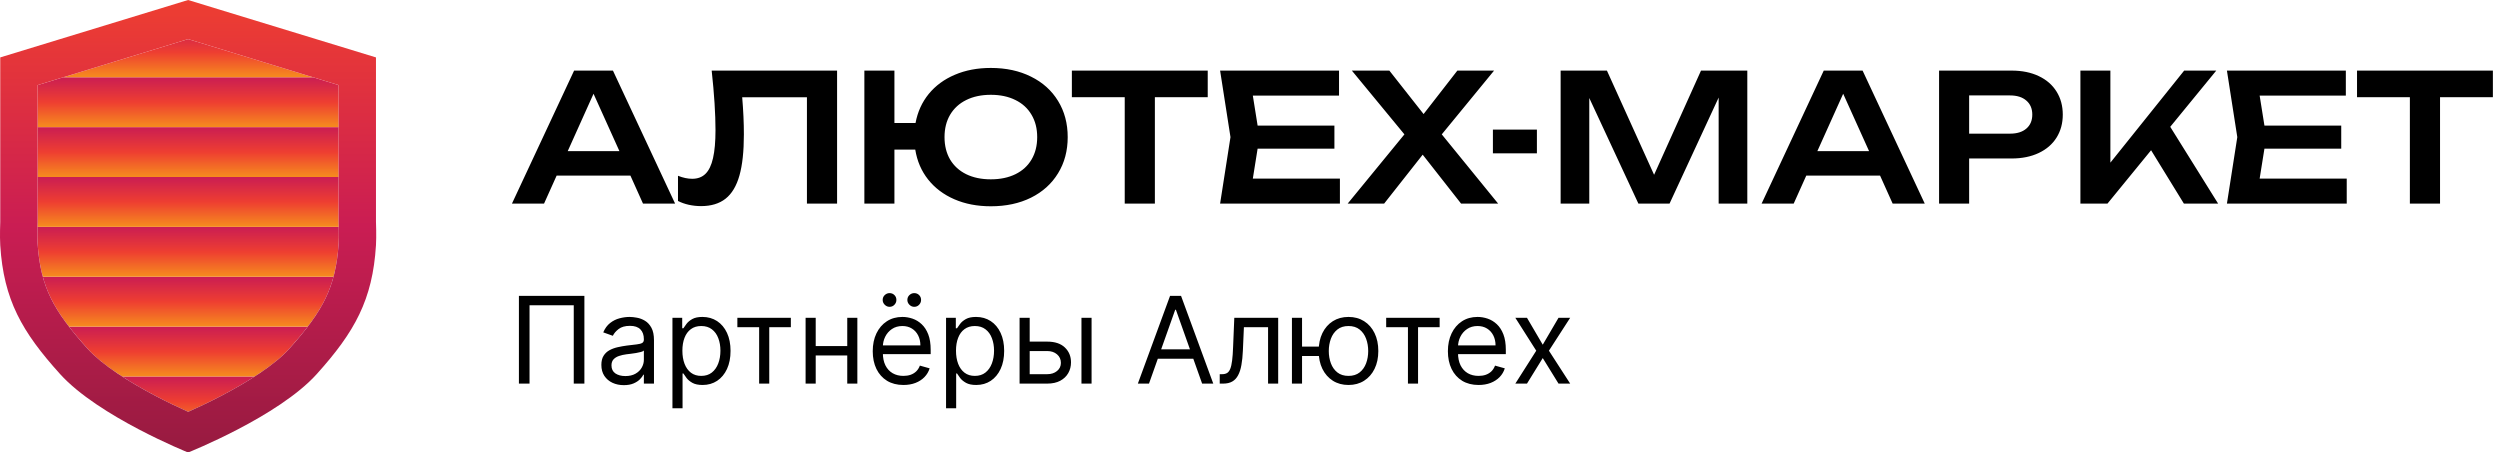
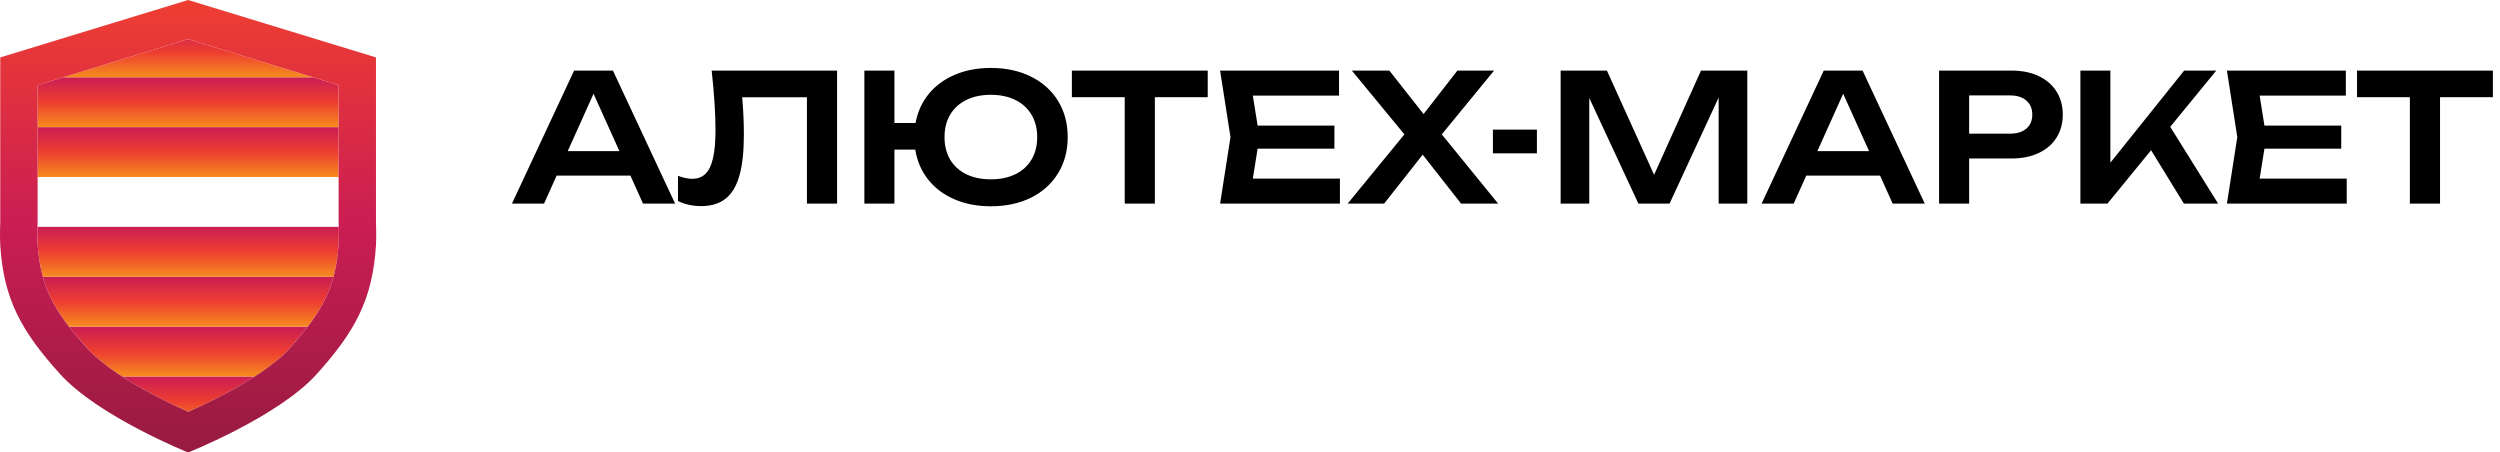
<svg xmlns="http://www.w3.org/2000/svg" width="221" height="40" viewBox="0 0 221 40" fill="none">
  <path d="M59.68 18H56.842L55.729 15.523H49.207L48.093 18H45.256L50.751 6.241H54.184L59.68 18ZM52.468 8.287L50.187 13.359H54.757L52.468 8.287ZM73.998 6.241V18H71.333V8.601H65.61C65.709 9.771 65.759 10.866 65.759 11.885C65.759 13.38 65.628 14.59 65.367 15.515C65.106 16.44 64.698 17.122 64.144 17.561C63.59 18 62.866 18.22 61.972 18.22C61.602 18.22 61.238 18.18 60.883 18.102C60.533 18.023 60.217 17.911 59.934 17.765V15.539C60.379 15.716 60.797 15.805 61.189 15.805C61.675 15.805 62.067 15.659 62.364 15.366C62.668 15.068 62.89 14.606 63.031 13.979C63.177 13.346 63.25 12.52 63.25 11.501C63.25 10.069 63.138 8.316 62.913 6.241H73.998ZM87.588 6.006C88.932 6.006 90.115 6.262 91.14 6.774C92.169 7.281 92.966 7.997 93.531 8.922C94.1 9.847 94.385 10.913 94.385 12.121C94.385 13.328 94.1 14.394 93.531 15.319C92.966 16.244 92.169 16.963 91.14 17.475C90.115 17.982 88.932 18.235 87.588 18.235C86.392 18.235 85.318 18.029 84.367 17.616C83.415 17.203 82.642 16.62 82.046 15.868C81.45 15.115 81.071 14.235 80.909 13.226H79.067V18H76.41V6.241H79.067V10.874H80.933C81.116 9.892 81.505 9.035 82.101 8.303C82.702 7.571 83.47 7.007 84.406 6.61C85.346 6.207 86.407 6.006 87.588 6.006ZM87.588 15.852C88.425 15.852 89.151 15.7 89.768 15.397C90.385 15.094 90.857 14.663 91.187 14.104C91.521 13.54 91.688 12.878 91.688 12.121C91.688 11.363 91.521 10.704 91.187 10.145C90.857 9.581 90.385 9.147 89.768 8.844C89.151 8.535 88.425 8.381 87.588 8.381C86.752 8.381 86.026 8.535 85.409 8.844C84.798 9.147 84.325 9.581 83.99 10.145C83.661 10.704 83.496 11.363 83.496 12.121C83.496 12.878 83.661 13.54 83.99 14.104C84.325 14.663 84.798 15.094 85.409 15.397C86.026 15.7 86.752 15.852 87.588 15.852ZM94.753 6.241H106.763V8.593H102.091V18H99.426V8.593H94.753V6.241ZM111.173 13.14L110.75 15.789H118.448V18H107.857L108.774 12.121L107.857 6.241H118.37V8.452H110.75L111.173 11.101H117.962V13.14H111.173ZM127.452 11.878L132.437 18H129.161L125.766 13.673L122.356 18H119.134L124.151 11.878L119.503 6.241H122.819L125.845 10.082L128.831 6.241H132.077L127.452 11.878ZM131.973 13.555V11.454H135.862V13.555H131.973ZM146.222 15.452L150.369 6.241H154.462V18H151.929V8.624L147.587 18H144.835L140.492 8.663V18H137.96V6.241H142.052L146.222 15.452ZM170.149 18H167.311L166.198 15.523H159.675L158.562 18H155.725L161.22 6.241H164.653L170.149 18ZM162.937 8.287L160.655 13.359H165.226L162.937 8.287ZM177.827 6.241C178.747 6.241 179.546 6.403 180.226 6.727C180.91 7.051 181.436 7.508 181.801 8.099C182.167 8.684 182.35 9.361 182.35 10.129C182.35 10.898 182.167 11.574 181.801 12.16C181.436 12.745 180.91 13.2 180.226 13.524C179.541 13.848 178.742 14.01 177.827 14.01H174.072V18H171.414V6.241H177.827ZM177.686 11.815C178.303 11.815 178.783 11.666 179.128 11.368C179.478 11.07 179.654 10.657 179.654 10.129C179.654 9.602 179.478 9.189 179.128 8.891C178.783 8.588 178.303 8.436 177.686 8.436H174.072V11.815H177.686ZM191.849 11.211L196.083 18H193.057L190.156 13.281L186.299 18H183.908V6.241H186.558V14.378L193.08 6.241H195.918L191.849 11.211ZM200.176 13.14L199.753 15.789H207.451V18H196.86L197.777 12.121L196.86 6.241H207.372V8.452H199.753L200.176 11.101H206.965V13.14H200.176ZM208.361 6.241H220.371V8.593H215.699V18H213.033V8.593H208.361V6.241Z" fill="black" />
-   <path d="M51.66 26.153V33.911H50.72V26.987H46.811V33.911H45.872V26.153H51.66ZM55.145 34.047C54.777 34.047 54.442 33.978 54.142 33.839C53.841 33.698 53.603 33.494 53.426 33.229C53.249 32.962 53.161 32.638 53.161 32.26C53.161 31.926 53.226 31.656 53.358 31.449C53.489 31.239 53.664 31.075 53.884 30.956C54.104 30.838 54.346 30.749 54.611 30.691C54.879 30.631 55.148 30.583 55.418 30.547C55.772 30.502 56.058 30.468 56.278 30.445C56.5 30.42 56.662 30.378 56.763 30.32C56.867 30.262 56.918 30.161 56.918 30.017V29.987C56.918 29.613 56.816 29.323 56.611 29.116C56.409 28.909 56.103 28.805 55.691 28.805C55.264 28.805 54.93 28.898 54.687 29.085C54.445 29.272 54.274 29.472 54.176 29.684L53.327 29.381C53.479 29.027 53.681 28.752 53.933 28.555C54.188 28.355 54.466 28.217 54.767 28.138C55.07 28.058 55.368 28.017 55.661 28.017C55.847 28.017 56.062 28.04 56.305 28.085C56.55 28.128 56.786 28.218 57.013 28.354C57.243 28.491 57.433 28.696 57.585 28.972C57.736 29.247 57.812 29.616 57.812 30.078V33.911H56.918V33.123H56.873C56.812 33.249 56.711 33.385 56.57 33.528C56.428 33.672 56.24 33.795 56.005 33.896C55.77 33.997 55.484 34.047 55.145 34.047ZM55.282 33.244C55.635 33.244 55.933 33.175 56.176 33.036C56.421 32.897 56.605 32.718 56.729 32.498C56.855 32.278 56.918 32.047 56.918 31.805V30.987C56.88 31.032 56.797 31.074 56.668 31.112C56.542 31.147 56.395 31.179 56.229 31.206C56.065 31.232 55.904 31.254 55.748 31.275C55.594 31.292 55.469 31.308 55.373 31.32C55.141 31.35 54.923 31.4 54.721 31.468C54.522 31.534 54.36 31.633 54.236 31.767C54.115 31.898 54.055 32.078 54.055 32.305C54.055 32.615 54.169 32.85 54.399 33.01C54.632 33.166 54.926 33.244 55.282 33.244ZM59.444 36.093V28.093H60.307V29.017H60.413C60.479 28.916 60.57 28.787 60.686 28.631C60.805 28.472 60.974 28.33 61.194 28.206C61.416 28.08 61.717 28.017 62.095 28.017C62.585 28.017 63.017 28.14 63.391 28.384C63.764 28.629 64.056 28.977 64.266 29.426C64.475 29.876 64.58 30.406 64.58 31.017C64.58 31.633 64.475 32.167 64.266 32.619C64.056 33.069 63.766 33.417 63.395 33.665C63.023 33.91 62.595 34.032 62.111 34.032C61.737 34.032 61.438 33.97 61.213 33.847C60.988 33.72 60.815 33.578 60.694 33.419C60.573 33.257 60.479 33.123 60.413 33.017H60.338V36.093H59.444ZM60.323 31.002C60.323 31.441 60.387 31.829 60.516 32.165C60.645 32.498 60.833 32.76 61.08 32.949C61.328 33.136 61.631 33.229 61.989 33.229C62.363 33.229 62.675 33.131 62.925 32.934C63.177 32.734 63.367 32.467 63.493 32.131C63.622 31.792 63.686 31.416 63.686 31.002C63.686 30.593 63.623 30.224 63.497 29.896C63.373 29.565 63.185 29.304 62.932 29.112C62.682 28.917 62.368 28.82 61.989 28.82C61.626 28.82 61.32 28.912 61.073 29.097C60.825 29.278 60.638 29.534 60.512 29.862C60.386 30.188 60.323 30.568 60.323 31.002ZM65.183 28.926V28.093H69.911V28.926H68.002V33.911H67.108V28.926H65.183ZM75.109 30.593V31.426H71.897V30.593H75.109ZM72.109 28.093V33.911H71.215V28.093H72.109ZM75.79 28.093V33.911H74.897V28.093H75.79ZM79.862 34.032C79.302 34.032 78.818 33.908 78.412 33.661C78.008 33.411 77.696 33.062 77.476 32.615C77.259 32.166 77.15 31.643 77.15 31.047C77.15 30.451 77.259 29.926 77.476 29.472C77.696 29.015 78.001 28.659 78.393 28.403C78.787 28.146 79.246 28.017 79.772 28.017C80.075 28.017 80.374 28.068 80.669 28.169C80.965 28.27 81.234 28.434 81.476 28.661C81.718 28.886 81.912 29.184 82.056 29.555C82.2 29.926 82.272 30.383 82.272 30.926V31.305H77.787V30.532H81.362C81.362 30.204 81.297 29.911 81.165 29.653C81.037 29.396 80.852 29.193 80.612 29.044C80.375 28.895 80.095 28.82 79.772 28.82C79.415 28.82 79.107 28.909 78.847 29.085C78.59 29.259 78.391 29.487 78.252 29.767C78.114 30.047 78.044 30.348 78.044 30.669V31.184C78.044 31.623 78.12 31.996 78.272 32.301C78.425 32.604 78.639 32.835 78.912 32.994C79.184 33.151 79.501 33.229 79.862 33.229C80.097 33.229 80.309 33.196 80.499 33.131C80.691 33.062 80.856 32.962 80.995 32.828C81.134 32.691 81.241 32.522 81.317 32.32L82.181 32.562C82.09 32.855 81.937 33.113 81.722 33.335C81.508 33.555 81.242 33.727 80.927 33.85C80.611 33.972 80.256 34.032 79.862 34.032ZM78.635 27.123C78.476 27.123 78.335 27.062 78.211 26.941C78.09 26.818 78.029 26.676 78.029 26.517C78.029 26.343 78.09 26.199 78.211 26.085C78.335 25.969 78.476 25.911 78.635 25.911C78.809 25.911 78.953 25.969 79.067 26.085C79.183 26.199 79.241 26.343 79.241 26.517C79.241 26.676 79.183 26.818 79.067 26.941C78.953 27.062 78.809 27.123 78.635 27.123ZM80.817 27.123C80.658 27.123 80.516 27.062 80.393 26.941C80.272 26.818 80.211 26.676 80.211 26.517C80.211 26.343 80.272 26.199 80.393 26.085C80.516 25.969 80.658 25.911 80.817 25.911C80.991 25.911 81.135 25.969 81.249 26.085C81.365 26.199 81.423 26.343 81.423 26.517C81.423 26.676 81.365 26.818 81.249 26.941C81.135 27.062 80.991 27.123 80.817 27.123ZM83.631 36.093V28.093H84.495V29.017H84.601C84.667 28.916 84.758 28.787 84.874 28.631C84.992 28.472 85.162 28.33 85.381 28.206C85.603 28.08 85.904 28.017 86.283 28.017C86.773 28.017 87.204 28.14 87.578 28.384C87.952 28.629 88.244 28.977 88.453 29.426C88.663 29.876 88.768 30.406 88.768 31.017C88.768 31.633 88.663 32.167 88.453 32.619C88.244 33.069 87.953 33.417 87.582 33.665C87.211 33.91 86.783 34.032 86.298 34.032C85.924 34.032 85.625 33.97 85.4 33.847C85.175 33.72 85.002 33.578 84.881 33.419C84.76 33.257 84.667 33.123 84.601 33.017H84.525V36.093H83.631ZM84.51 31.002C84.51 31.441 84.575 31.829 84.703 32.165C84.832 32.498 85.02 32.76 85.268 32.949C85.515 33.136 85.818 33.229 86.177 33.229C86.55 33.229 86.862 33.131 87.112 32.934C87.365 32.734 87.554 32.467 87.681 32.131C87.809 31.792 87.874 31.416 87.874 31.002C87.874 30.593 87.811 30.224 87.684 29.896C87.561 29.565 87.373 29.304 87.12 29.112C86.87 28.917 86.556 28.82 86.177 28.82C85.813 28.82 85.508 28.912 85.26 29.097C85.013 29.278 84.826 29.534 84.7 29.862C84.573 30.188 84.51 30.568 84.51 31.002ZM90.904 30.199H92.571C93.252 30.199 93.774 30.372 94.135 30.718C94.496 31.064 94.677 31.502 94.677 32.032C94.677 32.381 94.596 32.698 94.434 32.983C94.273 33.266 94.035 33.492 93.722 33.661C93.409 33.828 93.025 33.911 92.571 33.911H90.131V28.093H91.025V33.078H92.571C92.924 33.078 93.215 32.984 93.442 32.797C93.669 32.611 93.783 32.371 93.783 32.078C93.783 31.77 93.669 31.518 93.442 31.324C93.215 31.129 92.924 31.032 92.571 31.032H90.904V30.199ZM95.601 33.911V28.093H96.495V33.911H95.601ZM101.571 33.911H100.586L103.434 26.153H104.404L107.253 33.911H106.268L103.949 27.381H103.889L101.571 33.911ZM101.934 30.881H105.904V31.714H101.934V30.881ZM107.824 33.911V33.078H108.037C108.211 33.078 108.356 33.044 108.472 32.975C108.588 32.905 108.682 32.782 108.753 32.608C108.826 32.431 108.881 32.186 108.919 31.873C108.96 31.558 108.989 31.156 109.006 30.669L109.112 28.093H112.991V33.911H112.097V28.926H109.961L109.87 31.002C109.85 31.479 109.807 31.9 109.741 32.263C109.678 32.624 109.581 32.927 109.449 33.172C109.321 33.417 109.149 33.602 108.934 33.725C108.72 33.849 108.451 33.911 108.128 33.911H107.824ZM117.419 30.638V31.472H114.343V30.638H117.419ZM115.101 28.093V33.911H114.207V28.093H115.101ZM119.207 34.032C118.682 34.032 118.221 33.907 117.824 33.657C117.431 33.407 117.122 33.057 116.9 32.608C116.681 32.158 116.571 31.633 116.571 31.032C116.571 30.426 116.681 29.897 116.9 29.445C117.122 28.993 117.431 28.642 117.824 28.392C118.221 28.142 118.682 28.017 119.207 28.017C119.732 28.017 120.192 28.142 120.586 28.392C120.982 28.642 121.29 28.993 121.51 29.445C121.732 29.897 121.843 30.426 121.843 31.032C121.843 31.633 121.732 32.158 121.51 32.608C121.29 33.057 120.982 33.407 120.586 33.657C120.192 33.907 119.732 34.032 119.207 34.032ZM119.207 33.229C119.606 33.229 119.934 33.127 120.192 32.922C120.449 32.718 120.64 32.449 120.764 32.115C120.888 31.782 120.949 31.421 120.949 31.032C120.949 30.643 120.888 30.281 120.764 29.945C120.64 29.609 120.449 29.338 120.192 29.131C119.934 28.924 119.606 28.82 119.207 28.82C118.808 28.82 118.48 28.924 118.222 29.131C117.965 29.338 117.774 29.609 117.65 29.945C117.527 30.281 117.465 30.643 117.465 31.032C117.465 31.421 117.527 31.782 117.65 32.115C117.774 32.449 117.965 32.718 118.222 32.922C118.48 33.127 118.808 33.229 119.207 33.229ZM122.538 28.926V28.093H127.265V28.926H125.356V33.911H124.462V28.926H122.538ZM130.706 34.032C130.146 34.032 129.662 33.908 129.255 33.661C128.851 33.411 128.539 33.062 128.32 32.615C128.103 32.166 127.994 31.643 127.994 31.047C127.994 30.451 128.103 29.926 128.32 29.472C128.539 29.015 128.845 28.659 129.236 28.403C129.63 28.146 130.09 28.017 130.615 28.017C130.918 28.017 131.217 28.068 131.513 28.169C131.808 28.27 132.077 28.434 132.32 28.661C132.562 28.886 132.755 29.184 132.899 29.555C133.043 29.926 133.115 30.383 133.115 30.926V31.305H128.63V30.532H132.206C132.206 30.204 132.14 29.911 132.009 29.653C131.88 29.396 131.696 29.193 131.456 29.044C131.219 28.895 130.938 28.82 130.615 28.82C130.259 28.82 129.951 28.909 129.691 29.085C129.433 29.259 129.235 29.487 129.096 29.767C128.957 30.047 128.888 30.348 128.888 30.669V31.184C128.888 31.623 128.964 31.996 129.115 32.301C129.269 32.604 129.483 32.835 129.755 32.994C130.028 33.151 130.345 33.229 130.706 33.229C130.941 33.229 131.153 33.196 131.342 33.131C131.534 33.062 131.7 32.962 131.839 32.828C131.978 32.691 132.085 32.522 132.161 32.32L133.024 32.562C132.933 32.855 132.781 33.113 132.566 33.335C132.351 33.555 132.086 33.727 131.771 33.85C131.455 33.972 131.1 34.032 130.706 34.032ZM134.985 28.093L136.379 30.472L137.773 28.093H138.804L136.925 31.002L138.804 33.911H137.773L136.379 31.653L134.985 33.911H133.955L135.804 31.002L133.955 28.093H134.985Z" fill="black" />
  <path fill-rule="evenodd" clip-rule="evenodd" d="M19.516 35.014C18.406 35.594 17.387 36.069 16.636 36.404C15.89 36.068 14.878 35.592 13.776 35.012C12.752 34.474 11.727 33.886 10.79 33.278H22.522C21.58 33.887 20.548 34.476 19.516 35.014Z" fill="url(#paint0_linear_6_343)" />
  <path fill-rule="evenodd" clip-rule="evenodd" d="M10.79 33.278H22.522C23.752 32.483 24.829 31.652 25.549 30.852C26.194 30.136 26.741 29.484 27.209 28.87H6.094C6.565 29.483 7.115 30.134 7.761 30.849C8.484 31.649 9.561 32.481 10.79 33.278Z" fill="url(#paint1_linear_6_343)" />
  <path fill-rule="evenodd" clip-rule="evenodd" d="M6.094 28.87H27.209C27.889 27.977 28.398 27.165 28.786 26.354C29.068 25.766 29.301 25.148 29.484 24.463H3.783C3.969 25.141 4.204 25.755 4.488 26.339C4.884 27.155 5.403 27.971 6.094 28.87Z" fill="url(#paint2_linear_6_343)" />
  <path fill-rule="evenodd" clip-rule="evenodd" d="M3.783 24.463H29.484C29.715 23.599 29.867 22.628 29.938 21.48C29.955 21.208 29.957 20.793 29.951 20.391C29.949 20.267 29.947 20.153 29.944 20.055H3.314C3.311 20.153 3.309 20.267 3.307 20.392C3.301 20.794 3.303 21.207 3.32 21.478C3.391 22.628 3.547 23.598 3.783 24.463Z" fill="url(#paint3_linear_6_343)" />
-   <path fill-rule="evenodd" clip-rule="evenodd" d="M3.314 20.055H29.944C29.943 20.004 29.942 19.957 29.941 19.916C29.939 19.857 29.937 19.81 29.936 19.779L29.935 19.745L29.935 19.738L29.934 19.738L29.934 19.738L29.934 19.737L29.934 19.737L29.932 19.673V15.647H3.326V19.673L3.324 19.739L3.324 19.739L3.324 19.739L3.323 19.746L3.322 19.78C3.321 19.811 3.319 19.858 3.318 19.917C3.316 19.958 3.315 20.004 3.314 20.055Z" fill="url(#paint4_linear_6_343)" />
  <path fill-rule="evenodd" clip-rule="evenodd" d="M3.326 11.24V15.647H29.932V11.24H3.326Z" fill="url(#paint5_linear_6_343)" />
  <path fill-rule="evenodd" clip-rule="evenodd" d="M3.326 11.24H29.932V7.522L27.674 6.832H5.585L3.326 7.522V11.24Z" fill="url(#paint6_linear_6_343)" />
  <path fill-rule="evenodd" clip-rule="evenodd" d="M5.585 6.832H27.674L16.629 3.457L5.585 6.832Z" fill="url(#paint7_linear_6_343)" />
  <path fill-rule="evenodd" clip-rule="evenodd" d="M33.236 19.607V5.075L16.629 0L0.022 5.075V19.607C0.022 19.607 -0.028 20.874 0.022 21.683C0.322 26.503 1.945 29.34 5.31 33.065C8.696 36.814 16.629 40 16.629 40C16.629 40 24.612 36.831 28.003 33.065C31.357 29.341 32.939 26.496 33.236 21.683C33.286 20.874 33.236 19.607 33.236 19.607ZM16.636 36.404C17.387 36.069 18.406 35.594 19.516 35.014C21.896 33.772 24.278 32.264 25.549 30.852C27.131 29.095 28.131 27.723 28.786 26.354C29.423 25.024 29.811 23.539 29.938 21.48C29.955 21.208 29.957 20.793 29.951 20.391C29.948 20.202 29.944 20.035 29.941 19.916C29.939 19.857 29.937 19.81 29.936 19.779C29.936 19.764 29.935 19.752 29.935 19.745L29.935 19.738L29.934 19.738L29.934 19.738L29.934 19.737L29.934 19.737L29.932 19.673V7.522L16.629 3.457L3.326 7.522V19.673L3.324 19.739L3.324 19.739L3.324 19.739L3.323 19.746C3.323 19.753 3.323 19.765 3.322 19.78C3.321 19.811 3.319 19.858 3.318 19.917C3.314 20.036 3.31 20.203 3.307 20.392C3.301 20.794 3.303 21.207 3.32 21.478C3.447 23.53 3.842 25.011 4.488 26.339C5.154 27.71 6.167 29.083 7.761 30.849C9.034 32.258 11.409 33.768 13.776 35.012C14.878 35.592 15.89 36.068 16.636 36.404Z" fill="url(#paint8_linear_6_343)" />
  <defs>
    <linearGradient id="paint0_linear_6_343" x1="16.749" y1="33.278" x2="16.749" y2="37.686" gradientUnits="userSpaceOnUse">
      <stop stop-color="#CA1D53" />
      <stop offset="0.5" stop-color="#EE3E31" />
      <stop offset="1" stop-color="#F68C1E" />
    </linearGradient>
    <linearGradient id="paint1_linear_6_343" x1="16.591" y1="28.87" x2="16.591" y2="33.278" gradientUnits="userSpaceOnUse">
      <stop stop-color="#CA1D53" />
      <stop offset="0.5" stop-color="#EE3E31" />
      <stop offset="1" stop-color="#F68C1E" />
    </linearGradient>
    <linearGradient id="paint2_linear_6_343" x1="16.538" y1="24.463" x2="16.538" y2="28.87" gradientUnits="userSpaceOnUse">
      <stop stop-color="#CA1D53" />
      <stop offset="0.5" stop-color="#EE3E31" />
      <stop offset="1" stop-color="#F68C1E" />
    </linearGradient>
    <linearGradient id="paint3_linear_6_343" x1="16.538" y1="20.055" x2="16.538" y2="24.463" gradientUnits="userSpaceOnUse">
      <stop stop-color="#CA1D53" />
      <stop offset="0.5" stop-color="#EE3E31" />
      <stop offset="1" stop-color="#F68C1E" />
    </linearGradient>
    <linearGradient id="paint4_linear_6_343" x1="16.538" y1="15.647" x2="16.538" y2="20.055" gradientUnits="userSpaceOnUse">
      <stop stop-color="#CA1D53" />
      <stop offset="0.5" stop-color="#EE3E31" />
      <stop offset="1" stop-color="#F68C1E" />
    </linearGradient>
    <linearGradient id="paint5_linear_6_343" x1="16.538" y1="11.24" x2="16.538" y2="15.647" gradientUnits="userSpaceOnUse">
      <stop stop-color="#CA1D53" />
      <stop offset="0.5" stop-color="#EE3E31" />
      <stop offset="1" stop-color="#F68C1E" />
    </linearGradient>
    <linearGradient id="paint6_linear_6_343" x1="16.538" y1="6.832" x2="16.538" y2="11.24" gradientUnits="userSpaceOnUse">
      <stop stop-color="#CA1D53" />
      <stop offset="0.5" stop-color="#EE3E31" />
      <stop offset="1" stop-color="#F68C1E" />
    </linearGradient>
    <linearGradient id="paint7_linear_6_343" x1="16.538" y1="2.424" x2="16.538" y2="6.832" gradientUnits="userSpaceOnUse">
      <stop stop-color="#CA1D53" />
      <stop offset="0.5" stop-color="#EE3E31" />
      <stop offset="1" stop-color="#F68C1E" />
    </linearGradient>
    <linearGradient id="paint8_linear_6_343" x1="16.629" y1="0" x2="16.629" y2="40" gradientUnits="userSpaceOnUse">
      <stop stop-color="#EE3E31" />
      <stop offset="0.5" stop-color="#CA1D53" />
      <stop offset="1" stop-color="#971B40" />
    </linearGradient>
  </defs>
</svg>